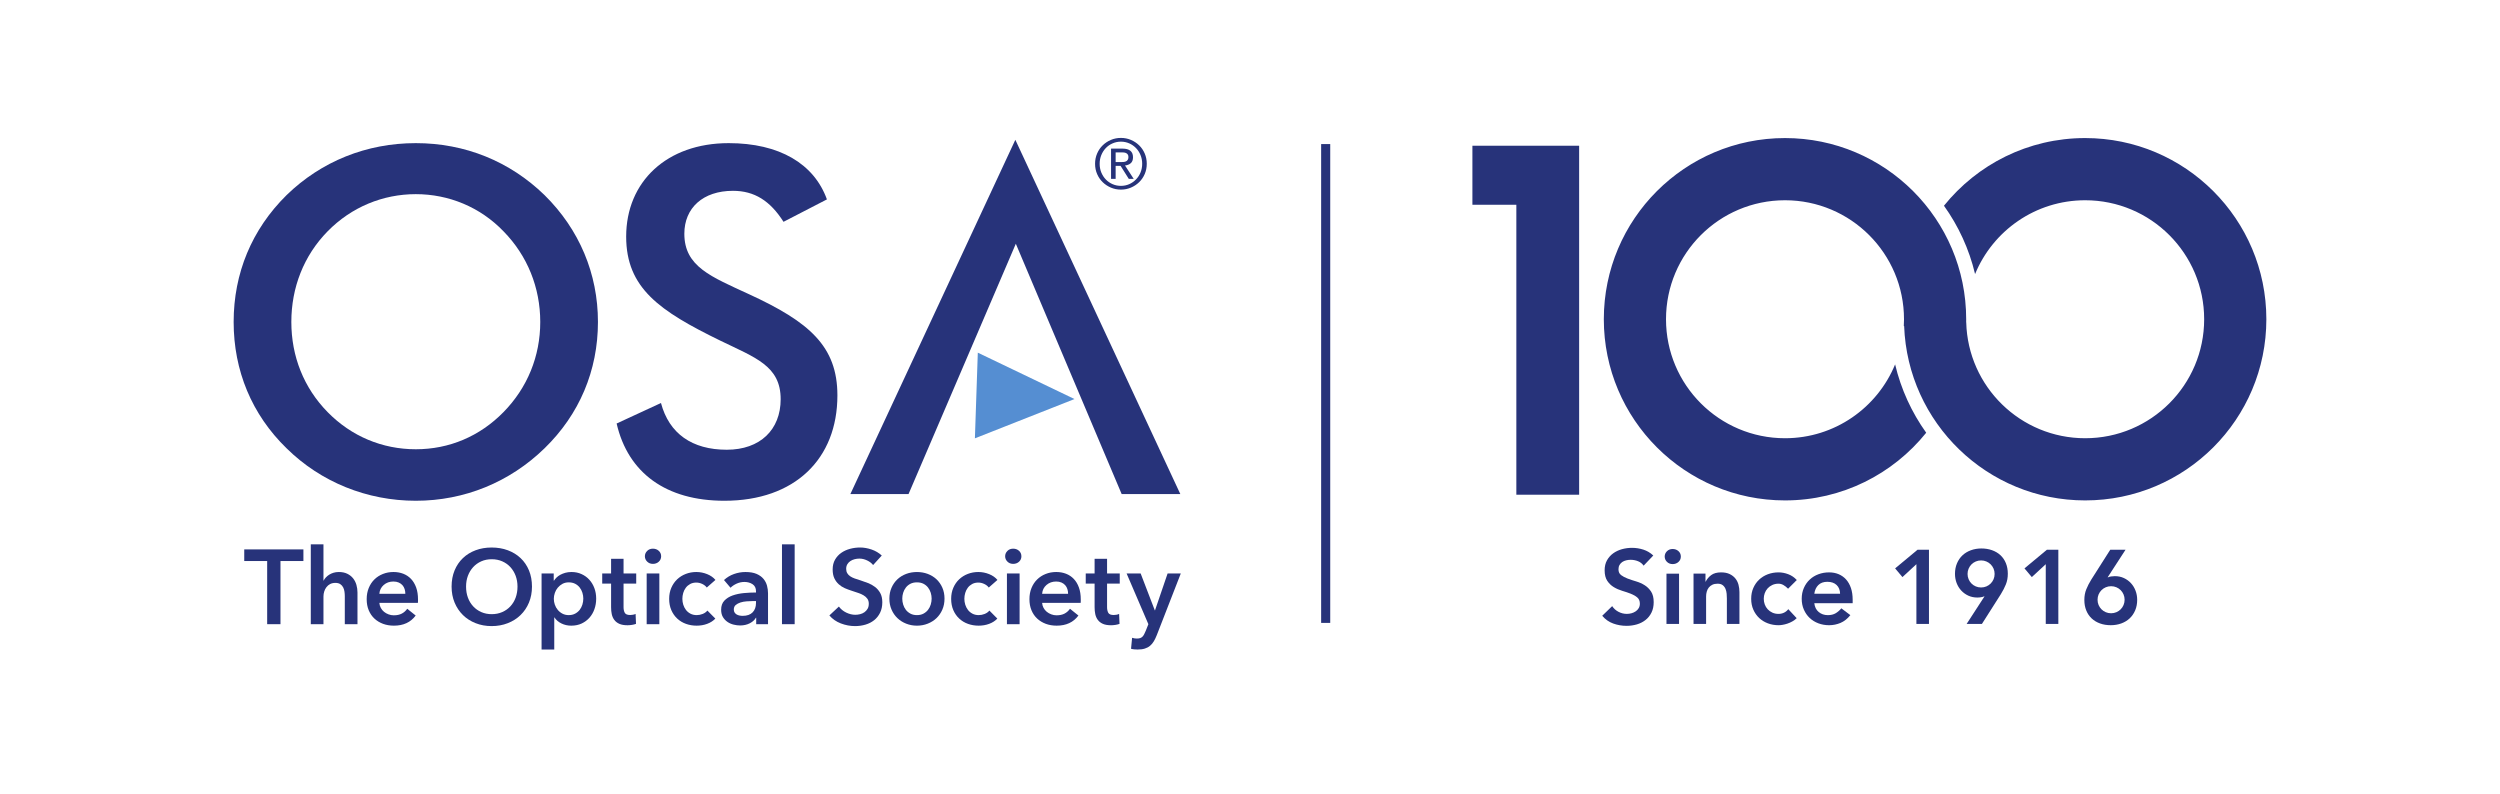
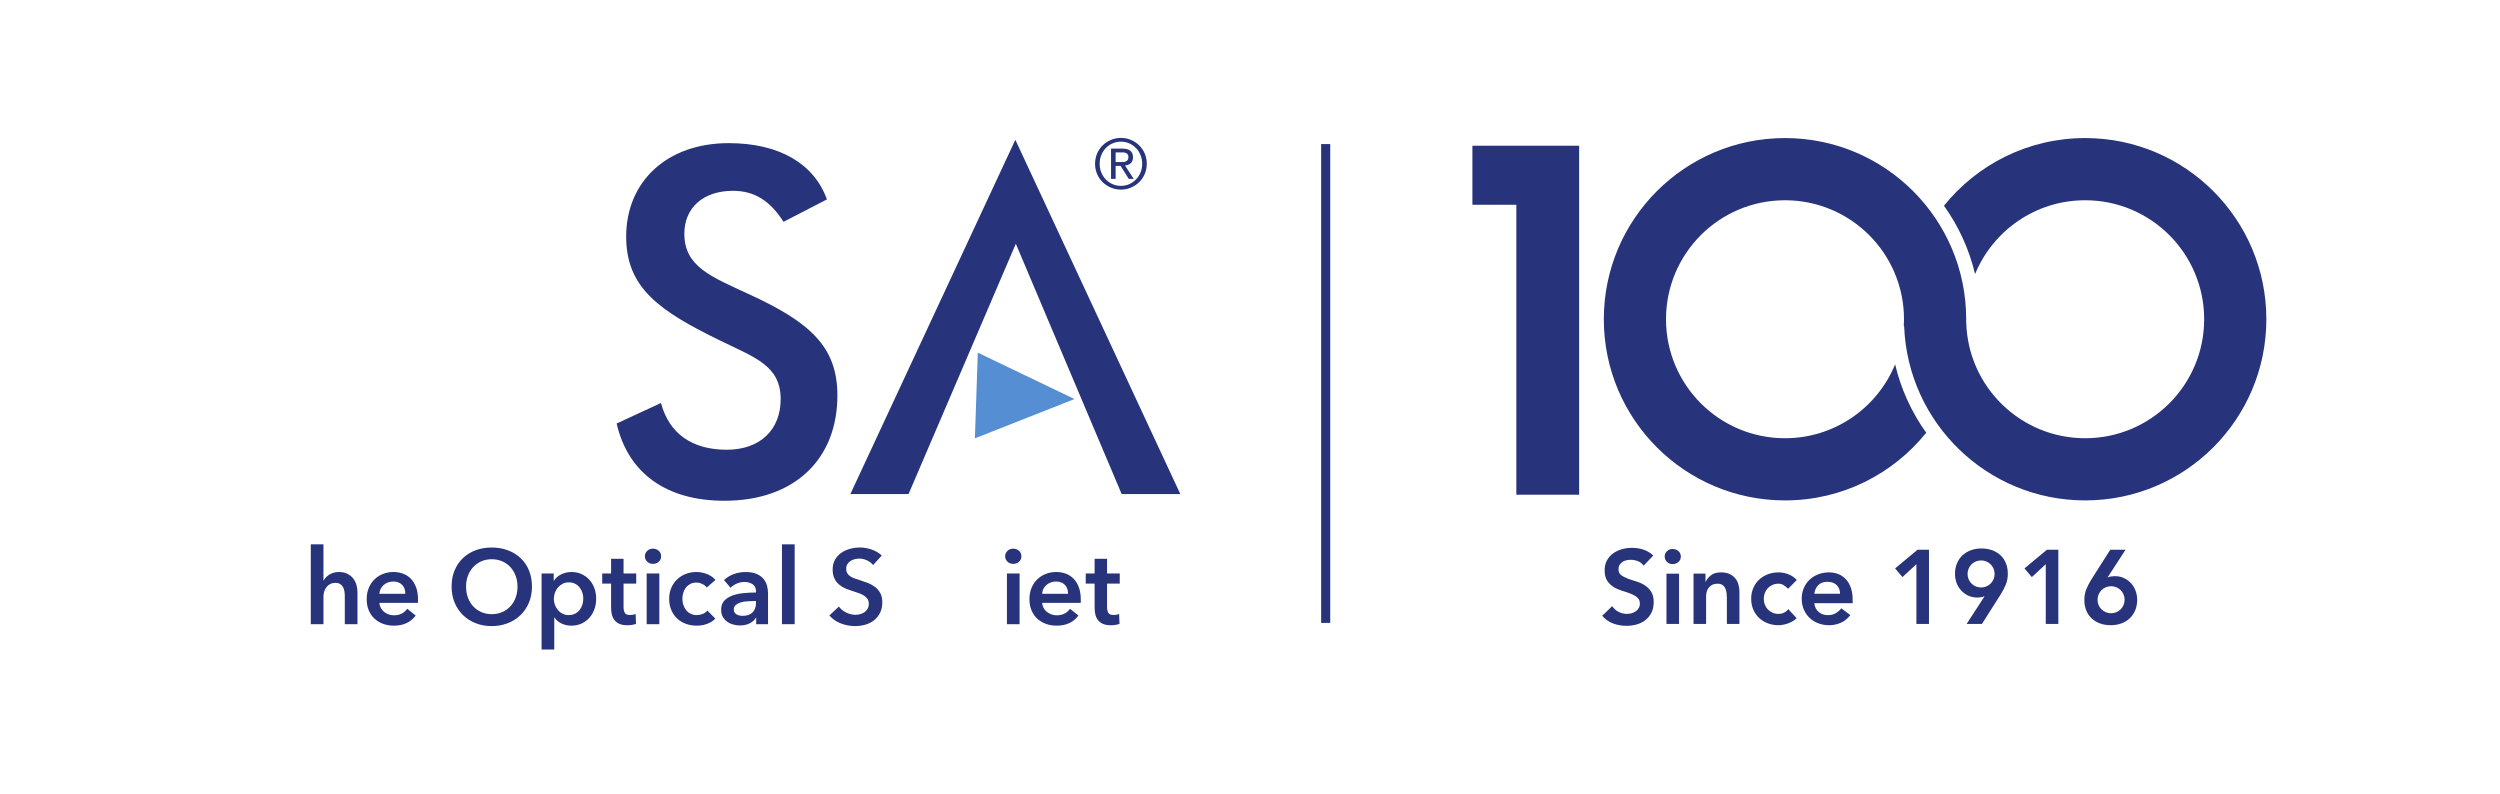
<svg xmlns="http://www.w3.org/2000/svg" width="535" height="170" viewBox="0 0 535 170" fill="none">
  <rect width="535" height="170" fill="white" />
  <path d="M238.747 34.688H239.759C239.976 34.688 240.188 34.682 240.398 34.666C240.605 34.651 240.787 34.611 240.948 34.54C241.105 34.472 241.232 34.361 241.333 34.212C241.432 34.065 241.485 33.86 241.485 33.601C241.485 33.385 241.439 33.209 241.349 33.074C241.26 32.941 241.145 32.839 241.006 32.768C240.868 32.7 240.713 32.657 240.546 32.635C240.376 32.617 240.207 32.607 240.04 32.607H238.747V34.688ZM237.765 31.802H240.203C241.711 31.802 242.463 32.419 242.463 33.648C242.463 34.231 242.3 34.66 241.973 34.932C241.648 35.206 241.238 35.367 240.754 35.416L242.611 38.272H241.556L239.802 35.49H238.747V38.272H237.765V31.802ZM235.327 35.046C235.327 35.719 235.444 36.342 235.682 36.919C235.923 37.493 236.243 37.991 236.651 38.413C237.056 38.833 237.537 39.167 238.092 39.41C238.645 39.651 239.243 39.775 239.877 39.775C240.51 39.775 241.105 39.651 241.655 39.41C242.201 39.167 242.682 38.833 243.093 38.413C243.507 37.991 243.834 37.493 244.069 36.919C244.307 36.342 244.427 35.719 244.427 35.046C244.427 34.382 244.307 33.759 244.069 33.178C243.834 32.598 243.507 32.098 243.093 31.675C242.682 31.255 242.201 30.921 241.655 30.681C241.105 30.438 240.51 30.314 239.877 30.314C239.243 30.314 238.645 30.438 238.092 30.681C237.537 30.921 237.056 31.255 236.651 31.675C236.243 32.098 235.923 32.598 235.682 33.178C235.444 33.759 235.327 34.382 235.327 35.046ZM234.345 35.046C234.345 34.262 234.49 33.53 234.783 32.851C235.074 32.172 235.475 31.586 235.981 31.098C236.487 30.604 237.074 30.222 237.741 29.937C238.41 29.653 239.123 29.514 239.877 29.514C240.63 29.514 241.34 29.653 242.009 29.937C242.679 30.222 243.266 30.604 243.772 31.098C244.279 31.586 244.676 32.172 244.97 32.851C245.263 33.53 245.408 34.262 245.408 35.046C245.408 35.839 245.263 36.571 244.97 37.244C244.676 37.92 244.279 38.503 243.772 38.991C243.266 39.485 242.679 39.867 242.009 40.152C241.34 40.435 240.63 40.577 239.877 40.577C239.123 40.577 238.41 40.435 237.741 40.152C237.074 39.867 236.487 39.485 235.981 38.991C235.475 38.503 235.074 37.92 234.783 37.244C234.49 36.571 234.345 35.839 234.345 35.046Z" fill="#27337A" />
-   <path d="M57.175 120.06H52.269V117.572H64.93V120.06H60.023V133.575H57.175V120.06Z" fill="#27337A" />
  <path d="M72.499 122.41C73.207 122.41 73.815 122.534 74.319 122.783C74.825 123.031 75.236 123.359 75.564 123.764C75.886 124.172 76.125 124.64 76.275 125.169C76.424 125.695 76.501 126.237 76.501 126.794V133.577H73.787V127.61C73.787 127.291 73.767 126.963 73.72 126.625C73.675 126.284 73.579 125.978 73.439 125.701C73.293 125.421 73.092 125.191 72.827 125.01C72.563 124.828 72.213 124.739 71.776 124.739C71.34 124.739 70.964 124.822 70.645 124.987C70.33 125.153 70.065 125.376 69.855 125.657C69.645 125.934 69.485 126.243 69.38 126.593C69.275 126.937 69.221 127.291 69.221 127.654V133.577H66.51V116.49H69.221V124.242H69.266C69.374 124.016 69.527 123.796 69.731 123.576C69.935 123.356 70.174 123.159 70.441 122.987C70.715 122.815 71.024 122.674 71.368 122.569C71.716 122.464 72.092 122.41 72.499 122.41Z" fill="#27337A" />
  <path d="M86.741 127.067C86.741 126.72 86.691 126.388 86.595 126.073C86.496 125.758 86.34 125.477 86.13 125.235C85.919 124.996 85.652 124.805 85.33 124.661C85.005 124.518 84.626 124.445 84.186 124.445C83.374 124.445 82.682 124.69 82.118 125.181C81.555 125.672 81.243 126.296 81.182 127.067H86.741ZM89.453 128.287V128.65C89.453 128.771 89.446 128.889 89.43 129.01H81.182C81.211 129.402 81.312 129.762 81.488 130.081C81.659 130.409 81.889 130.686 82.176 130.922C82.462 131.154 82.784 131.339 83.148 131.473C83.508 131.61 83.883 131.677 84.276 131.677C84.954 131.677 85.527 131.553 85.996 131.304C86.461 131.056 86.846 130.712 87.149 130.275L88.956 131.725C87.885 133.168 86.334 133.891 84.301 133.891C83.457 133.891 82.679 133.761 81.972 133.499C81.261 133.235 80.65 132.862 80.13 132.378C79.611 131.897 79.203 131.304 78.91 130.603C78.614 129.906 78.471 129.109 78.471 128.22C78.471 127.347 78.614 126.551 78.91 125.834C79.203 125.117 79.605 124.508 80.118 124.005C80.631 123.498 81.236 123.107 81.94 122.829C82.638 122.549 83.396 122.409 84.208 122.409C84.963 122.409 85.658 122.536 86.302 122.782C86.942 123.033 87.493 123.4 87.962 123.89C88.427 124.381 88.793 124.99 89.058 125.722C89.322 126.452 89.453 127.306 89.453 128.287Z" fill="#27337A" />
  <path d="M99.738 125.528C99.738 126.388 99.868 127.175 100.133 127.892C100.397 128.609 100.773 129.23 101.263 129.756C101.751 130.285 102.334 130.696 103.003 130.989C103.672 131.282 104.415 131.432 105.23 131.432C106.046 131.432 106.788 131.282 107.466 130.989C108.146 130.696 108.728 130.285 109.219 129.756C109.71 129.23 110.085 128.609 110.35 127.892C110.611 127.175 110.745 126.388 110.745 125.528C110.745 124.7 110.611 123.932 110.35 123.221C110.085 122.514 109.713 121.9 109.232 121.37C108.751 120.845 108.168 120.427 107.489 120.128C106.814 119.828 106.058 119.676 105.23 119.676C104.402 119.676 103.65 119.828 102.981 120.128C102.312 120.427 101.732 120.845 101.251 121.37C100.77 121.9 100.397 122.514 100.133 123.221C99.868 123.932 99.738 124.7 99.738 125.528ZM96.641 125.528C96.641 124.251 96.857 123.091 97.284 122.059C97.714 121.029 98.31 120.15 99.072 119.427C99.83 118.704 100.735 118.146 101.783 117.754C102.831 117.362 103.971 117.168 105.208 117.168C106.457 117.168 107.61 117.362 108.665 117.754C109.719 118.146 110.631 118.704 111.398 119.427C112.169 120.15 112.768 121.029 113.198 122.059C113.625 123.091 113.842 124.251 113.842 125.528C113.842 126.78 113.625 127.921 113.198 128.953C112.768 129.985 112.169 130.874 111.398 131.623C110.631 132.368 109.719 132.948 108.665 133.359C107.61 133.776 106.457 133.984 105.208 133.984C103.971 133.984 102.831 133.776 101.783 133.359C100.735 132.948 99.83 132.368 99.072 131.623C98.31 130.874 97.714 129.985 97.284 128.953C96.857 127.921 96.641 126.78 96.641 125.528Z" fill="#27337A" />
  <path d="M124.827 128.107C124.827 127.683 124.763 127.266 124.636 126.852C124.505 126.437 124.314 126.065 124.059 125.734C123.801 125.402 123.479 125.134 123.087 124.931C122.692 124.727 122.233 124.625 121.708 124.625C121.211 124.625 120.765 124.73 120.373 124.94C119.981 125.154 119.646 125.425 119.369 125.756C119.089 126.087 118.879 126.463 118.735 126.887C118.592 127.307 118.518 127.728 118.518 128.151C118.518 128.575 118.592 128.993 118.735 129.407C118.879 129.821 119.089 130.194 119.369 130.525C119.646 130.857 119.981 131.124 120.373 131.328C120.765 131.532 121.211 131.634 121.708 131.634C122.233 131.634 122.692 131.529 123.087 131.315C123.479 131.105 123.801 130.831 124.059 130.503C124.314 130.171 124.505 129.792 124.636 129.372C124.763 128.948 124.827 128.527 124.827 128.107ZM118.496 122.726V124.242H118.566C118.7 124.029 118.879 123.815 119.095 123.596C119.315 123.379 119.583 123.185 119.898 123.009C120.217 122.837 120.574 122.694 120.972 122.579C121.373 122.468 121.819 122.41 122.316 122.41C123.087 122.41 123.795 122.557 124.441 122.853C125.091 123.143 125.649 123.548 126.114 124.061C126.582 124.574 126.942 125.176 127.2 125.87C127.455 126.562 127.583 127.307 127.583 128.107C127.583 128.904 127.459 129.655 127.21 130.353C126.962 131.057 126.608 131.666 126.149 132.185C125.687 132.704 125.13 133.122 124.476 133.431C123.82 133.737 123.078 133.893 122.249 133.893C121.481 133.893 120.778 133.733 120.137 133.415C119.497 133.103 119.003 132.673 118.656 132.128H118.611V139H115.896V122.726H118.496Z" fill="#27337A" />
  <path d="M128.874 124.896V122.726H130.773V119.585H133.44V122.726H136.151V124.896H133.44V129.936C133.44 130.42 133.525 130.819 133.701 131.137C133.873 131.452 134.262 131.612 134.864 131.612C135.045 131.612 135.24 131.589 135.45 131.554C135.663 131.516 135.848 131.459 136.017 131.382L136.106 133.507C135.864 133.6 135.578 133.67 135.249 133.724C134.918 133.775 134.599 133.804 134.296 133.804C133.577 133.804 132.987 133.702 132.535 133.498C132.082 133.294 131.726 133.017 131.461 132.66C131.2 132.306 131.018 131.899 130.919 131.44C130.821 130.981 130.773 130.487 130.773 129.958V124.896H128.874Z" fill="#27337A" />
  <path d="M138.388 122.727H141.099V133.575H138.388V122.727ZM138.006 119.044C138.006 118.608 138.165 118.225 138.49 117.9C138.815 117.575 139.226 117.416 139.723 117.416C140.22 117.416 140.637 117.569 140.975 117.878C141.316 118.187 141.485 118.576 141.485 119.044C141.485 119.509 141.316 119.898 140.975 120.207C140.637 120.516 140.22 120.669 139.723 120.669C139.226 120.669 138.815 120.506 138.49 120.181C138.165 119.86 138.006 119.477 138.006 119.044Z" fill="#27337A" />
  <path d="M151.249 125.733C151.036 125.433 150.72 125.181 150.299 124.974C149.879 124.774 149.449 124.669 149.012 124.669C148.516 124.669 148.076 124.774 147.7 124.974C147.324 125.181 147.011 125.446 146.763 125.777C146.515 126.108 146.33 126.481 146.209 126.895C146.088 127.313 146.027 127.73 146.027 128.154C146.027 128.575 146.091 128.992 146.218 129.406C146.349 129.82 146.54 130.193 146.795 130.524C147.053 130.856 147.372 131.124 147.757 131.327C148.143 131.531 148.589 131.633 149.102 131.633C149.526 131.633 149.946 131.55 150.367 131.385C150.79 131.216 151.128 130.977 151.383 130.662L153.081 132.379C152.629 132.86 152.052 133.236 151.351 133.497C150.65 133.761 149.892 133.892 149.08 133.892C148.28 133.892 147.525 133.765 146.808 133.51C146.091 133.255 145.467 132.876 144.931 132.379C144.396 131.882 143.975 131.279 143.666 130.572C143.357 129.862 143.201 129.055 143.201 128.154C143.201 127.278 143.357 126.488 143.666 125.777C143.975 125.07 144.393 124.468 144.919 123.968C145.447 123.474 146.062 123.088 146.763 122.818C147.464 122.547 148.213 122.41 149.012 122.41C149.809 122.41 150.583 122.563 151.329 122.862C152.074 123.165 152.667 123.579 153.103 124.105L151.249 125.733Z" fill="#27337A" />
  <path d="M161.783 128.627H161.17C160.734 128.627 160.273 128.646 159.791 128.685C159.311 128.719 158.864 128.803 158.459 128.93C158.052 129.06 157.714 129.242 157.44 129.475C157.172 129.707 157.036 130.029 157.036 130.434C157.036 130.692 157.093 130.905 157.204 131.08C157.316 131.252 157.466 131.393 157.644 131.498C157.826 131.603 158.029 131.679 158.256 131.724C158.482 131.768 158.707 131.791 158.934 131.791C159.864 131.791 160.575 131.542 161.06 131.045C161.543 130.549 161.783 129.87 161.783 129.01V128.627ZM161.827 132.199H161.76C161.486 132.68 161.05 133.075 160.451 133.384C159.846 133.693 159.157 133.849 158.393 133.849C157.953 133.849 157.5 133.792 157.023 133.677C156.548 133.565 156.111 133.378 155.713 133.113C155.312 132.848 154.984 132.501 154.719 132.075C154.455 131.644 154.324 131.112 154.324 130.481C154.324 129.669 154.554 129.019 155.012 128.538C155.471 128.054 156.064 127.684 156.787 127.426C157.51 127.174 158.313 127.002 159.196 126.919C160.075 126.837 160.938 126.795 161.783 126.795V126.524C161.783 125.846 161.537 125.345 161.047 125.02C160.555 124.699 159.973 124.536 159.298 124.536C158.724 124.536 158.173 124.658 157.644 124.897C157.115 125.138 156.682 125.431 156.334 125.779L154.933 124.128C155.551 123.558 156.264 123.128 157.07 122.841C157.873 122.555 158.692 122.411 159.52 122.411C160.486 122.411 161.279 122.545 161.907 122.816C162.531 123.09 163.025 123.444 163.385 123.88C163.748 124.317 164 124.807 164.144 125.349C164.287 125.893 164.357 126.435 164.357 126.977V133.578H161.827V132.199Z" fill="#27337A" />
  <path d="M167.343 133.575H170.057V116.489H167.343V133.575Z" fill="#27337A" />
  <path d="M186.845 120.92C186.542 120.527 186.122 120.199 185.568 119.935C185.017 119.67 184.465 119.54 183.907 119.54C183.576 119.54 183.245 119.581 182.914 119.664C182.583 119.747 182.28 119.874 182.009 120.05C181.738 120.225 181.515 120.448 181.343 120.728C181.171 121.005 181.082 121.34 181.082 121.732C181.082 122.095 181.158 122.404 181.308 122.659C181.457 122.917 181.668 123.134 181.932 123.315C182.194 123.497 182.512 123.653 182.891 123.79C183.268 123.924 183.681 124.061 184.134 124.195C184.643 124.36 185.179 124.548 185.73 124.762C186.277 124.972 186.782 125.252 187.241 125.597C187.702 125.947 188.078 126.384 188.372 126.909C188.664 127.438 188.814 128.091 188.814 128.875C188.814 129.732 188.654 130.484 188.339 131.124C188.021 131.764 187.6 132.297 187.071 132.717C186.542 133.141 185.927 133.456 185.221 133.667C184.51 133.877 183.764 133.985 182.984 133.985C181.942 133.985 180.925 133.791 179.929 133.408C178.934 133.023 178.122 132.453 177.487 131.701L179.523 129.802C179.916 130.344 180.438 130.774 181.094 131.093C181.751 131.408 182.395 131.564 183.025 131.564C183.357 131.564 183.698 131.523 184.045 131.439C184.392 131.357 184.704 131.217 184.981 131.022C185.262 130.825 185.485 130.579 185.66 130.286C185.832 129.997 185.922 129.63 185.922 129.194C185.922 128.77 185.82 128.419 185.625 128.142C185.427 127.862 185.163 127.623 184.835 127.419C184.504 127.212 184.111 127.037 183.659 126.887C183.206 126.734 182.732 126.578 182.234 126.412C181.754 126.259 181.269 126.077 180.785 125.87C180.307 125.657 179.874 125.38 179.489 125.033C179.103 124.685 178.791 124.262 178.552 123.758C178.31 123.251 178.189 122.621 178.189 121.869C178.189 121.053 178.361 120.356 178.699 119.766C179.036 119.18 179.479 118.692 180.034 118.307C180.581 117.921 181.206 117.638 181.907 117.45C182.607 117.262 183.318 117.166 184.045 117.166C184.857 117.166 185.682 117.31 186.517 117.596C187.355 117.883 188.081 118.313 188.699 118.883L186.845 120.92Z" fill="#27337A" />
-   <path d="M193.087 128.107C193.087 128.528 193.15 128.948 193.278 129.372C193.405 129.793 193.599 130.172 193.854 130.503C194.109 130.831 194.435 131.105 194.826 131.315C195.218 131.529 195.687 131.634 196.225 131.634C196.77 131.634 197.238 131.529 197.63 131.315C198.022 131.105 198.343 130.831 198.601 130.503C198.856 130.172 199.047 129.793 199.179 129.372C199.305 128.948 199.37 128.528 199.37 128.107C199.37 127.684 199.305 127.266 199.179 126.852C199.047 126.438 198.856 126.065 198.601 125.734C198.343 125.403 198.022 125.135 197.63 124.931C197.238 124.727 196.77 124.625 196.225 124.625C195.687 124.625 195.218 124.727 194.826 124.931C194.435 125.135 194.109 125.403 193.854 125.734C193.599 126.065 193.405 126.438 193.278 126.852C193.15 127.266 193.087 127.684 193.087 128.107ZM190.327 128.107C190.327 127.247 190.481 126.467 190.793 125.766C191.099 125.064 191.519 124.469 192.048 123.969C192.574 123.472 193.198 123.089 193.922 122.815C194.644 122.545 195.413 122.411 196.225 122.411C197.04 122.411 197.811 122.545 198.535 122.815C199.255 123.089 199.883 123.472 200.412 123.969C200.937 124.469 201.358 125.064 201.664 125.766C201.972 126.467 202.125 127.247 202.125 128.107C202.125 128.968 201.972 129.748 201.664 130.458C201.358 131.166 200.937 131.771 200.412 132.278C199.883 132.784 199.255 133.176 198.535 133.463C197.811 133.75 197.04 133.893 196.225 133.893C195.413 133.893 194.644 133.75 193.922 133.463C193.198 133.176 192.574 132.784 192.048 132.278C191.519 131.771 191.099 131.166 190.793 130.458C190.481 129.748 190.327 128.968 190.327 128.107Z" fill="#27337A" />
-   <path d="M211.596 125.733C211.386 125.433 211.071 125.181 210.647 124.974C210.224 124.774 209.796 124.669 209.359 124.669C208.863 124.669 208.423 124.774 208.047 124.974C207.671 125.181 207.359 125.446 207.11 125.777C206.862 126.108 206.674 126.481 206.556 126.895C206.435 127.313 206.374 127.73 206.374 128.154C206.374 128.575 206.438 128.992 206.565 129.406C206.696 129.82 206.887 130.193 207.143 130.524C207.397 130.856 207.719 131.124 208.105 131.327C208.486 131.531 208.936 131.633 209.448 131.633C209.873 131.633 210.297 131.55 210.714 131.385C211.134 131.216 211.475 130.977 211.73 130.662L213.428 132.379C212.975 132.86 212.399 133.236 211.698 133.497C210.998 133.761 210.239 133.892 209.427 133.892C208.627 133.892 207.868 133.765 207.154 133.51C206.438 133.255 205.814 132.876 205.279 132.379C204.74 131.882 204.32 131.279 204.013 130.572C203.705 129.862 203.548 129.055 203.548 128.154C203.548 127.278 203.705 126.488 204.013 125.777C204.32 125.07 204.737 124.468 205.266 123.968C205.795 123.474 206.409 123.088 207.11 122.818C207.811 122.547 208.559 122.41 209.359 122.41C210.156 122.41 210.928 122.563 211.676 122.862C212.422 123.165 213.014 123.579 213.451 124.105L211.596 125.733Z" fill="#27337A" />
  <path d="M215.483 122.727H218.194V133.575H215.483V122.727ZM215.101 119.044C215.101 118.608 215.261 118.225 215.585 117.9C215.91 117.575 216.319 117.416 216.818 117.416C217.315 117.416 217.733 117.569 218.074 117.878C218.412 118.187 218.58 118.576 218.58 119.044C218.58 119.509 218.412 119.898 218.074 120.207C217.733 120.516 217.315 120.669 216.818 120.669C216.319 120.669 215.91 120.506 215.585 120.181C215.261 119.86 215.101 119.477 215.101 119.044Z" fill="#27337A" />
  <path d="M228.571 127.067C228.571 126.72 228.522 126.388 228.423 126.073C228.328 125.758 228.169 125.477 227.959 125.235C227.748 124.996 227.481 124.805 227.159 124.661C226.834 124.518 226.455 124.445 226.019 124.445C225.203 124.445 224.515 124.69 223.947 125.181C223.384 125.672 223.071 126.296 223.014 127.067H228.571ZM231.285 128.287V128.65C231.285 128.771 231.275 128.889 231.263 129.01H223.014C223.04 129.402 223.141 129.762 223.316 130.081C223.491 130.409 223.721 130.686 224.007 130.922C224.291 131.154 224.617 131.339 224.979 131.473C225.336 131.61 225.716 131.677 226.108 131.677C226.786 131.677 227.356 131.553 227.825 131.304C228.29 131.056 228.675 130.712 228.978 130.275L230.784 131.725C229.715 133.168 228.162 133.891 226.129 133.891C225.286 133.891 224.512 133.761 223.804 133.499C223.097 133.235 222.479 132.862 221.96 132.378C221.44 131.897 221.032 131.304 220.739 130.603C220.446 129.906 220.3 129.109 220.3 128.22C220.3 127.347 220.446 126.551 220.739 125.834C221.032 125.117 221.437 124.508 221.95 124.005C222.463 123.498 223.068 123.107 223.769 122.829C224.47 122.549 225.225 122.409 226.037 122.409C226.793 122.409 227.49 122.536 228.131 122.782C228.771 123.033 229.325 123.4 229.791 123.89C230.258 124.381 230.625 124.99 230.886 125.722C231.151 126.452 231.285 127.306 231.285 128.287Z" fill="#27337A" />
  <path d="M232.347 124.896V122.726H234.245V119.585H236.912V122.726H239.626V124.896H236.912V129.936C236.912 130.42 237.001 130.819 237.17 131.137C237.345 131.452 237.733 131.612 238.335 131.612C238.517 131.612 238.712 131.589 238.926 131.554C239.135 131.516 239.32 131.459 239.489 131.382L239.578 133.507C239.339 133.6 239.052 133.67 238.721 133.724C238.39 133.775 238.071 133.804 237.772 133.804C237.049 133.804 236.46 133.702 236.007 133.498C235.554 133.294 235.198 133.017 234.933 132.66C234.672 132.306 234.49 131.899 234.391 131.44C234.296 130.981 234.245 130.487 234.245 129.958V124.896H232.347Z" fill="#27337A" />
-   <path d="M241.094 122.727H244.102L247.128 130.615H247.173L249.865 122.727H252.687L247.559 135.904C247.364 136.401 247.153 136.84 246.924 137.226C246.701 137.612 246.427 137.933 246.112 138.198C245.797 138.462 245.421 138.663 244.991 138.796C244.564 138.934 244.047 138.998 243.442 138.998C243.219 138.998 242.989 138.991 242.754 138.965C242.521 138.947 242.286 138.902 242.043 138.842L242.27 136.49C242.451 136.554 242.627 136.592 242.799 136.615C242.971 136.637 243.136 136.649 243.286 136.649C243.573 136.649 243.815 136.615 244.009 136.551C244.207 136.478 244.372 136.372 244.506 136.232C244.643 136.089 244.761 135.914 244.866 135.7C244.971 135.49 245.086 135.241 245.207 134.955L245.752 133.575L241.094 122.727Z" fill="#27337A" />
  <path d="M282.725 133.3V30.832H284.669V133.3H282.725Z" fill="#27337A" />
  <path d="M315.096 31.186V43.818H324.498V105.869H337.935V31.186H315.096Z" fill="#27337A" />
  <path fill-rule="evenodd" clip-rule="evenodd" d="M381.991 29.545C403.403 29.545 420.764 46.904 420.764 68.316L420.759 68.986L420.774 68.998C421.134 82.749 432.39 93.781 446.226 93.781C460.293 93.781 471.691 82.382 471.691 68.316C471.691 54.253 460.293 42.854 446.226 42.854C435.587 42.854 426.471 49.381 422.666 58.649C421.399 53.305 419.108 48.355 416.008 44.026C423.116 35.199 434.011 29.545 446.226 29.545C467.638 29.545 485 46.904 485 68.316C485 89.731 467.638 107.089 446.226 107.089C425.303 107.089 408.248 90.511 407.485 69.77L407.483 69.767L407.411 69.8C407.438 69.332 407.453 68.861 407.456 68.387V68.363V68.34V68.316C407.456 54.253 396.053 42.854 381.991 42.854C367.928 42.854 356.526 54.253 356.526 68.316C356.526 82.382 367.928 93.781 381.991 93.781C392.633 93.781 401.749 87.251 405.554 77.98C406.821 83.326 409.109 88.273 412.208 92.606C405.104 101.436 394.209 107.089 381.991 107.089C360.579 107.089 343.217 89.731 343.217 68.316C343.217 46.904 360.579 29.545 381.991 29.545Z" fill="#27337A" />
  <path d="M351.737 121.052C351.436 120.619 351.039 120.3 350.536 120.1C350.033 119.897 349.506 119.797 348.955 119.797C348.626 119.797 348.307 119.832 348.004 119.91C347.696 119.98 347.419 120.103 347.171 120.264C346.925 120.432 346.725 120.645 346.577 120.906C346.426 121.168 346.355 121.477 346.355 121.839C346.355 122.375 346.538 122.788 346.913 123.071C347.287 123.356 347.751 123.601 348.304 123.811C348.858 124.02 349.461 124.224 350.124 124.417C350.781 124.611 351.385 124.879 351.94 125.224C352.492 125.569 352.956 126.024 353.33 126.592C353.702 127.16 353.889 127.915 353.889 128.857C353.889 129.712 353.734 130.454 353.417 131.09C353.104 131.726 352.682 132.255 352.15 132.671C351.621 133.091 351.004 133.407 350.301 133.617C349.597 133.823 348.858 133.93 348.081 133.93C347.093 133.93 346.145 133.765 345.231 133.433C344.319 133.107 343.534 132.552 342.876 131.774L345.006 129.712C345.351 130.235 345.802 130.642 346.364 130.932C346.925 131.226 347.519 131.371 348.149 131.371C348.478 131.371 348.807 131.326 349.136 131.239C349.461 131.148 349.762 131.013 350.03 130.832C350.301 130.655 350.517 130.425 350.681 130.148C350.846 129.874 350.93 129.554 350.93 129.196C350.93 128.612 350.743 128.163 350.369 127.851C349.995 127.534 349.532 127.27 348.978 127.054C348.426 126.837 347.817 126.631 347.161 126.437C346.503 126.24 345.896 125.976 345.344 125.64C344.789 125.305 344.325 124.853 343.953 124.295C343.579 123.733 343.392 122.981 343.392 122.039C343.392 121.216 343.56 120.506 343.895 119.91C344.232 119.309 344.673 118.812 345.218 118.415C345.767 118.019 346.39 117.725 347.093 117.528C347.797 117.335 348.513 117.238 349.248 117.238C350.085 117.238 350.894 117.367 351.679 117.618C352.466 117.873 353.172 118.293 353.802 118.877L351.737 121.052Z" fill="#27337A" />
  <path d="M356.625 122.758H359.316V133.526H356.625V122.758ZM356.244 119.099C356.244 118.666 356.405 118.289 356.725 117.966C357.048 117.647 357.455 117.485 357.948 117.485C358.441 117.485 358.859 117.64 359.194 117.944C359.529 118.25 359.7 118.637 359.7 119.099C359.7 119.563 359.529 119.95 359.194 120.254C358.859 120.561 358.441 120.715 357.948 120.715C357.455 120.715 357.048 120.554 356.725 120.235C356.405 119.912 356.244 119.534 356.244 119.099Z" fill="#27337A" />
  <path d="M362.415 122.757H364.974V124.484H365.015C365.271 123.945 365.662 123.48 366.184 123.08C366.706 122.686 367.417 122.489 368.314 122.489C369.034 122.489 369.643 122.609 370.143 122.847C370.643 123.086 371.054 123.403 371.366 123.79C371.679 124.177 371.905 124.626 372.04 125.136C372.173 125.642 372.24 126.174 372.24 126.726V133.525H369.55V128.075C369.55 127.775 369.534 127.443 369.505 127.075C369.472 126.71 369.395 126.365 369.269 126.046C369.14 125.723 368.942 125.452 368.675 125.236C368.404 125.019 368.036 124.91 367.575 124.91C367.127 124.91 366.748 124.987 366.442 125.136C366.136 125.284 365.881 125.487 365.678 125.739C365.478 125.997 365.329 126.287 365.242 126.617C365.151 126.946 365.106 127.288 365.106 127.646V133.525H362.415V122.757Z" fill="#27337A" />
  <path d="M382.65 125.987C382.337 125.658 382.005 125.397 381.663 125.203C381.321 125.006 380.969 124.91 380.607 124.91C380.117 124.91 379.675 125.003 379.285 125.18C378.897 125.358 378.565 125.597 378.287 125.897C378.01 126.197 377.8 126.542 377.659 126.93C377.517 127.32 377.446 127.724 377.446 128.14C377.446 128.559 377.517 128.962 377.659 129.353C377.8 129.743 378.01 130.085 378.287 130.385C378.565 130.686 378.897 130.924 379.285 131.102C379.675 131.282 380.117 131.373 380.607 131.373C381.028 131.373 381.418 131.286 381.776 131.115C382.134 130.944 382.44 130.692 382.695 130.363L384.489 132.293C384.218 132.561 383.912 132.793 383.557 132.986C383.205 133.183 382.854 133.338 382.492 133.458C382.134 133.577 381.792 133.664 381.463 133.716C381.134 133.77 380.846 133.796 380.607 133.796C379.801 133.796 379.04 133.661 378.32 133.393C377.604 133.122 376.98 132.741 376.458 132.247C375.935 131.753 375.519 131.16 375.212 130.463C374.905 129.769 374.754 128.995 374.754 128.14C374.754 127.288 374.905 126.513 375.212 125.82C375.519 125.123 375.935 124.529 376.458 124.038C376.98 123.545 377.604 123.161 378.32 122.889C379.04 122.622 379.801 122.489 380.607 122.489C381.295 122.489 381.989 122.619 382.682 122.88C383.38 123.141 383.989 123.558 384.512 124.125L382.65 125.987Z" fill="#27337A" />
  <path d="M393.779 127.064C393.763 126.271 393.515 125.648 393.036 125.193C392.559 124.735 391.895 124.505 391.042 124.505C390.233 124.505 389.594 124.738 389.122 125.202C388.652 125.667 388.365 126.287 388.261 127.064H393.779ZM388.261 129.085C388.348 129.891 388.664 130.52 389.203 130.969C389.743 131.418 390.391 131.64 391.155 131.64C391.827 131.64 392.391 131.501 392.846 131.227C393.305 130.949 393.705 130.601 394.047 130.181L395.977 131.64C395.348 132.418 394.647 132.973 393.87 133.302C393.088 133.631 392.275 133.796 391.424 133.796C390.617 133.796 389.852 133.66 389.135 133.392C388.416 133.121 387.797 132.74 387.273 132.247C386.748 131.753 386.335 131.159 386.029 130.462C385.722 129.769 385.566 128.994 385.566 128.142C385.566 127.287 385.722 126.513 386.029 125.819C386.335 125.122 386.748 124.528 387.273 124.038C387.797 123.541 388.416 123.16 389.135 122.892C389.852 122.621 390.617 122.489 391.424 122.489C392.169 122.489 392.856 122.618 393.476 122.879C394.095 123.144 394.627 123.522 395.066 124.012C395.509 124.505 395.854 125.116 396.102 125.842C396.347 126.568 396.47 127.4 396.47 128.342V129.085H388.261Z" fill="#27337A" />
  <path d="M410.109 120.737L407.124 123.496L405.556 121.634L410.358 117.64H412.8V133.525H410.109V120.737Z" fill="#27337A" />
  <path d="M426.847 122.825C426.847 122.418 426.773 122.044 426.624 121.692C426.473 121.341 426.265 121.034 426.004 120.773C425.743 120.512 425.436 120.305 425.085 120.157C424.733 120.005 424.355 119.931 423.952 119.931C423.549 119.931 423.171 120.005 422.82 120.157C422.467 120.305 422.161 120.512 421.9 120.773C421.638 121.034 421.432 121.341 421.284 121.692C421.132 122.044 421.058 122.418 421.058 122.825C421.058 123.228 421.132 123.606 421.284 123.958C421.432 124.31 421.638 124.616 421.9 124.877C422.161 125.139 422.467 125.345 422.82 125.494C423.171 125.642 423.549 125.719 423.952 125.719C424.355 125.719 424.733 125.642 425.085 125.494C425.436 125.345 425.743 125.139 426.004 124.877C426.265 124.616 426.473 124.31 426.624 123.958C426.773 123.606 426.847 123.228 426.847 122.825ZM420.858 133.525L424.669 127.649L424.627 127.604C424.461 127.694 424.239 127.759 423.965 127.804C423.687 127.849 423.413 127.872 423.146 127.872C422.441 127.872 421.8 127.736 421.216 127.469C420.631 127.197 420.128 126.833 419.699 126.368C419.274 125.907 418.945 125.368 418.711 124.755C418.482 124.142 418.366 123.49 418.366 122.803C418.366 121.98 418.508 121.231 418.792 120.56C419.077 119.885 419.467 119.314 419.97 118.843C420.47 118.372 421.071 118.011 421.764 117.756C422.461 117.501 423.213 117.372 424.02 117.372C424.843 117.372 425.601 117.498 426.294 117.743C426.992 117.992 427.592 118.346 428.092 118.808C428.593 119.272 428.983 119.841 429.257 120.515C429.534 121.186 429.673 121.941 429.673 122.78C429.673 123.619 429.534 124.377 429.257 125.058C428.983 125.736 428.625 126.429 428.192 127.133L424.129 133.525H420.858Z" fill="#27337A" />
  <path d="M437.793 120.737L434.808 123.496L433.239 121.634L438.041 117.64H440.484V133.525H437.793V120.737Z" fill="#27337A" />
  <path d="M448.877 128.343C448.877 128.747 448.951 129.124 449.099 129.476C449.251 129.828 449.459 130.134 449.72 130.396C449.981 130.657 450.287 130.864 450.639 131.012C450.987 131.161 451.369 131.238 451.772 131.238C452.175 131.238 452.552 131.161 452.904 131.012C453.256 130.864 453.563 130.657 453.824 130.396C454.085 130.134 454.292 129.828 454.44 129.476C454.588 129.124 454.666 128.747 454.666 128.343C454.666 127.937 454.588 127.563 454.44 127.211C454.292 126.859 454.085 126.552 453.824 126.291C453.563 126.03 453.256 125.823 452.904 125.675C452.552 125.523 452.175 125.449 451.772 125.449C451.369 125.449 450.987 125.523 450.639 125.675C450.287 125.823 449.981 126.03 449.72 126.291C449.459 126.552 449.251 126.859 449.099 127.211C448.951 127.563 448.877 127.937 448.877 128.343ZM454.866 117.643L451.052 123.519L451.097 123.565C451.262 123.474 451.485 123.406 451.759 123.361C452.036 123.319 452.31 123.297 452.578 123.297C453.282 123.297 453.924 123.429 454.508 123.7C455.092 123.968 455.596 124.336 456.021 124.797C456.45 125.262 456.776 125.801 457.009 126.414C457.241 127.027 457.357 127.679 457.357 128.366C457.357 129.189 457.216 129.937 456.932 130.609C456.647 131.283 456.253 131.854 455.754 132.325C455.254 132.797 454.653 133.158 453.959 133.413C453.263 133.667 452.51 133.793 451.704 133.793C450.868 133.793 450.103 133.671 449.417 133.422C448.729 133.177 448.132 132.822 447.632 132.358C447.131 131.896 446.741 131.325 446.467 130.654C446.189 129.979 446.051 129.228 446.051 128.389C446.051 127.55 446.189 126.791 446.467 126.111C446.741 125.43 447.099 124.739 447.532 124.036L451.594 117.643H454.866Z" fill="#27337A" />
-   <path d="M107.757 49.509C102.757 44.304 96.022 41.549 88.981 41.549C81.939 41.549 75.205 44.304 70.103 49.509C65.001 54.713 62.347 61.55 62.347 68.897C62.347 76.243 65.001 82.978 70.103 88.183C75.205 93.387 81.838 96.141 88.981 96.141C96.124 96.141 102.655 93.387 107.757 88.183C112.859 82.978 115.614 76.243 115.614 68.897C115.614 61.55 112.859 54.713 107.757 49.509ZM116.532 95.937C109.084 103.183 99.389 107.162 88.981 107.162C78.572 107.162 68.674 103.183 61.327 95.937C53.878 88.693 50 79.305 50 68.897C50 58.489 53.878 49.1 61.327 41.753C68.776 34.508 78.47 30.631 88.981 30.631C99.491 30.631 109.084 34.508 116.532 41.753C123.982 49.1 127.961 58.59 127.961 68.897C127.961 79.305 123.982 88.693 116.532 95.937Z" fill="#27337A" />
  <path d="M141.449 86.243C143.184 92.774 148.082 96.243 155.531 96.243C162.675 96.243 167.062 91.958 167.062 85.427C167.062 78.285 161.654 76.55 154.102 72.876C141.143 66.55 134 61.652 134 50.631C134 38.896 142.674 30.631 155.939 30.631C166.756 30.631 174.205 35.018 176.96 42.671L167.674 47.468C164.817 42.978 161.449 40.835 156.858 40.835C150.429 40.835 146.449 44.508 146.449 50.019C146.449 57.06 152.164 59.203 160.327 62.978C173.185 68.897 179.205 74.101 179.205 84.611C179.205 98.183 170.123 107.162 155.021 107.162C142.572 107.162 134.408 101.244 131.959 90.631L141.449 86.243Z" fill="#27337A" />
  <path d="M217.386 52.163L194.426 105.735H181.977L217.283 29.918L252.591 105.735H240.039L217.386 52.163Z" fill="#27337A" />
  <path d="M229.941 85.396L209.25 75.47L208.628 93.804L229.941 85.396Z" fill="#558ED2" />
</svg>